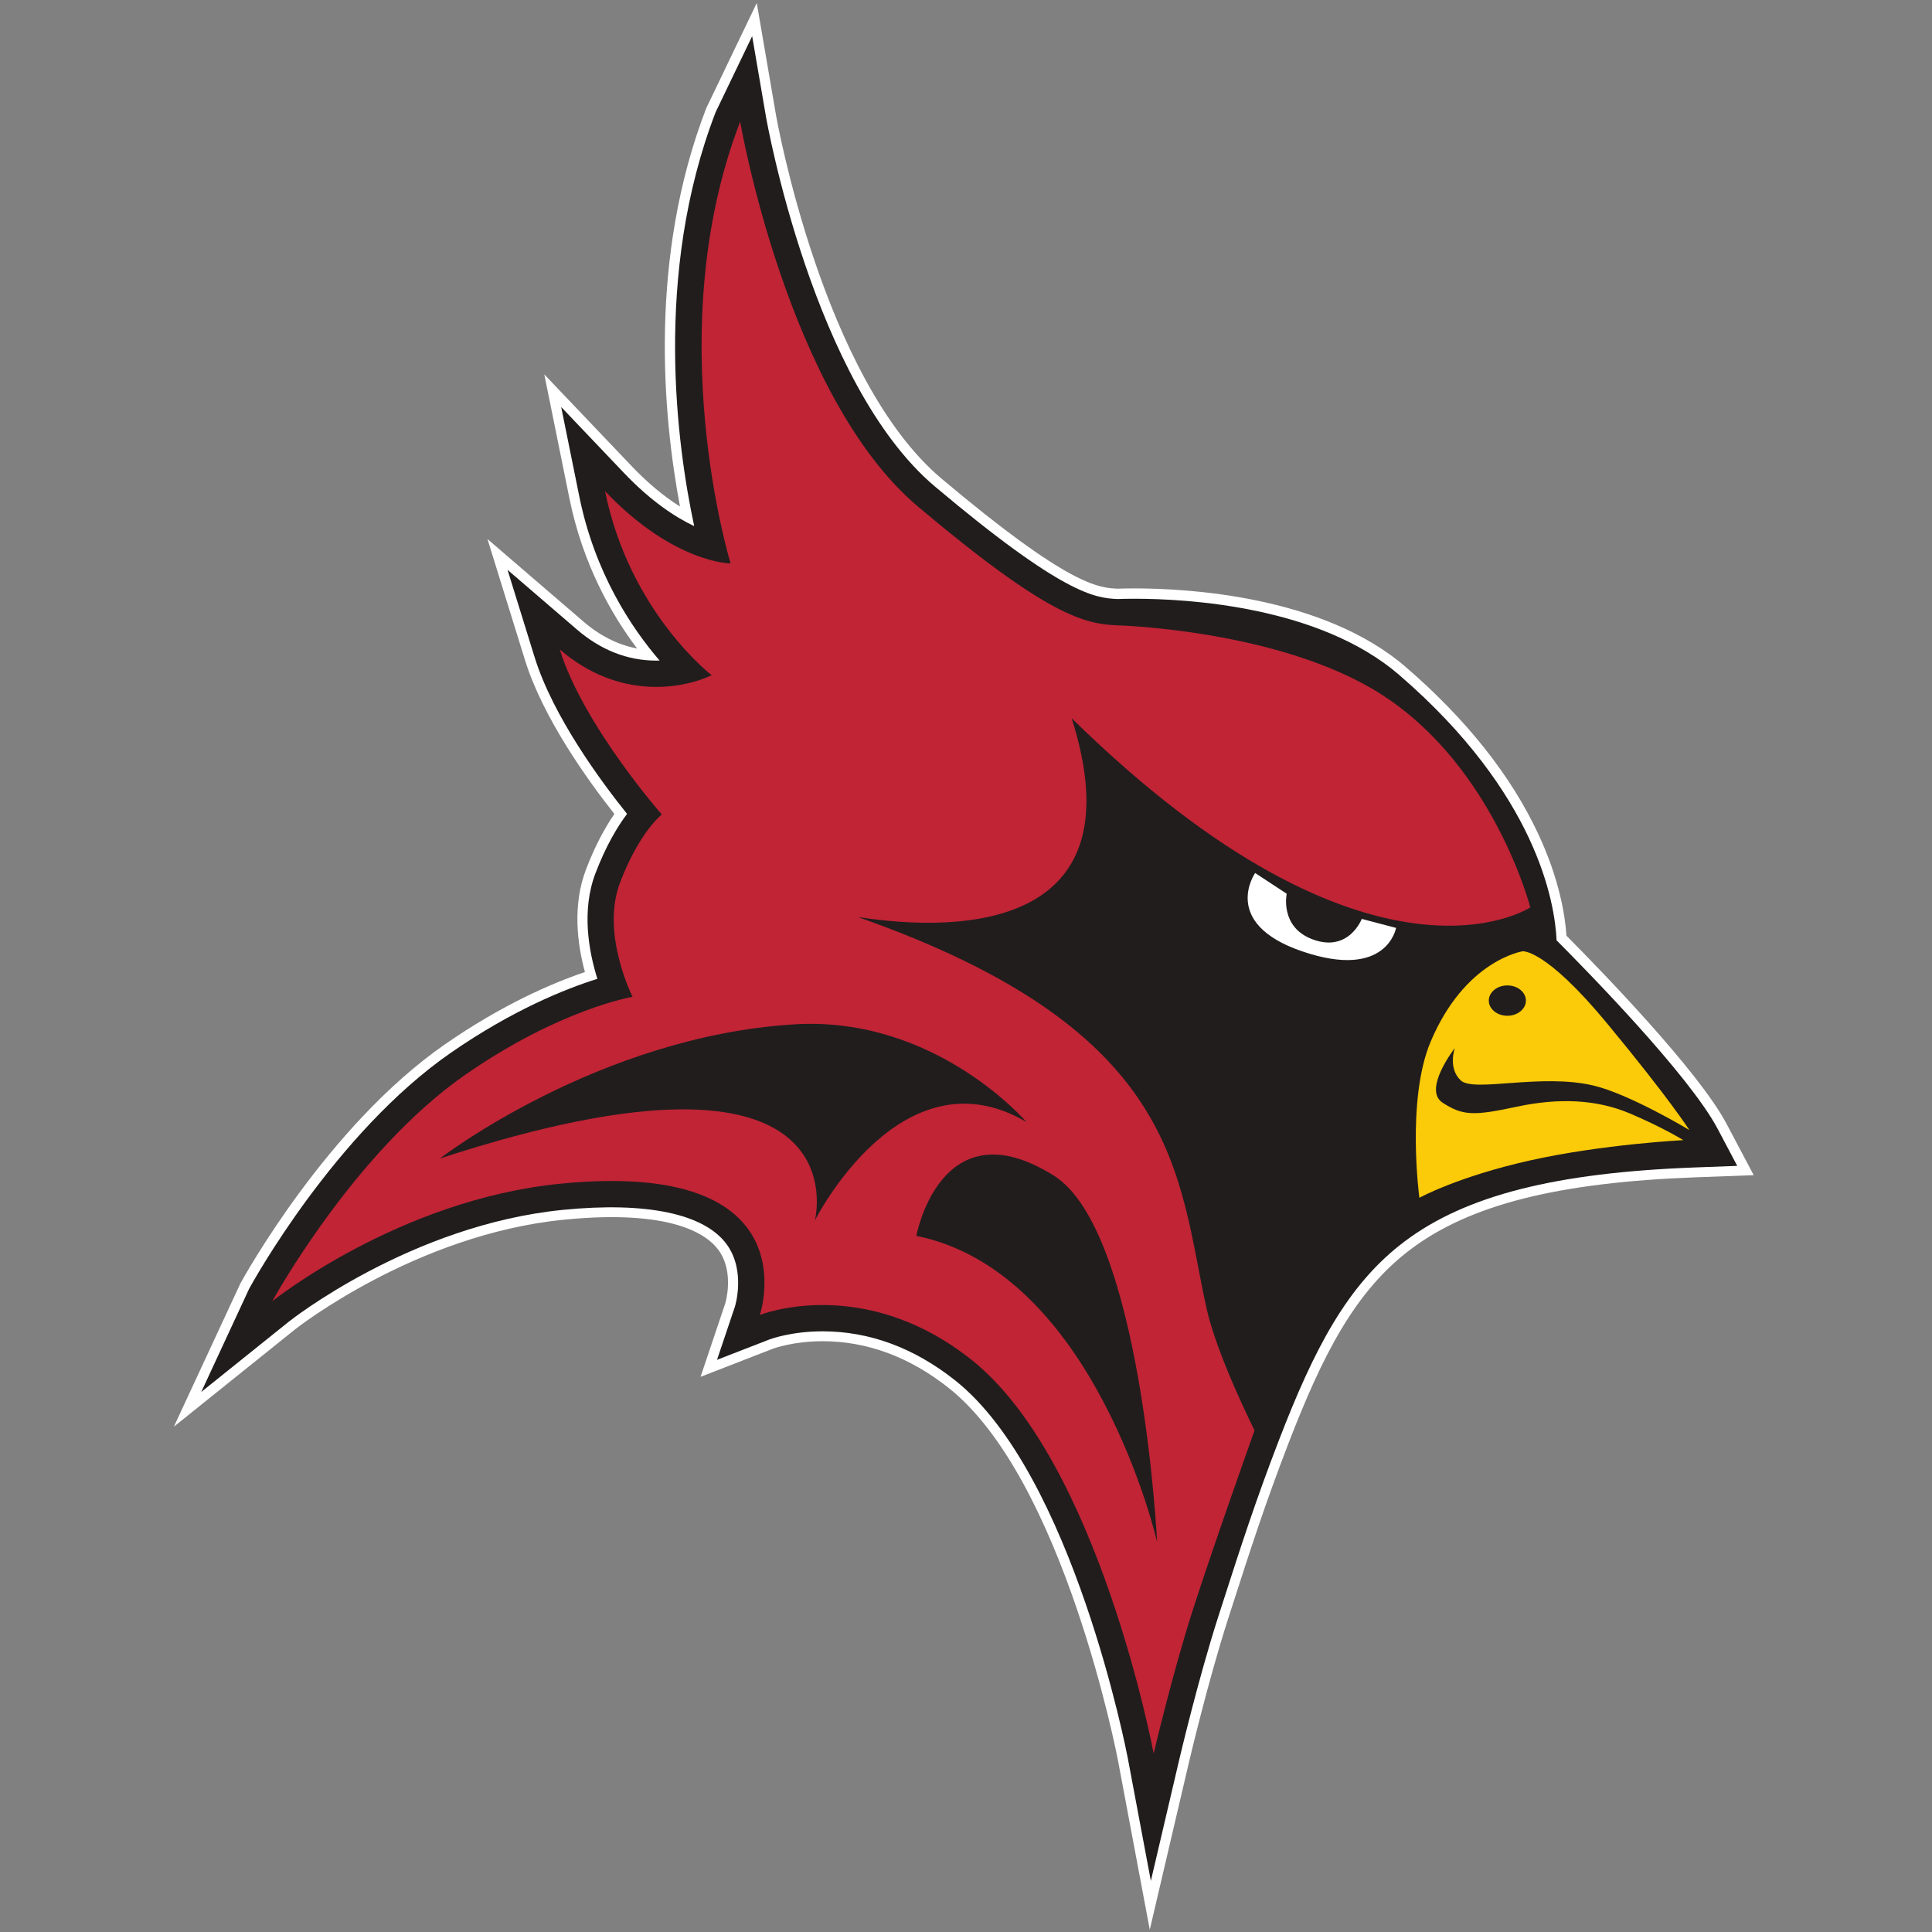
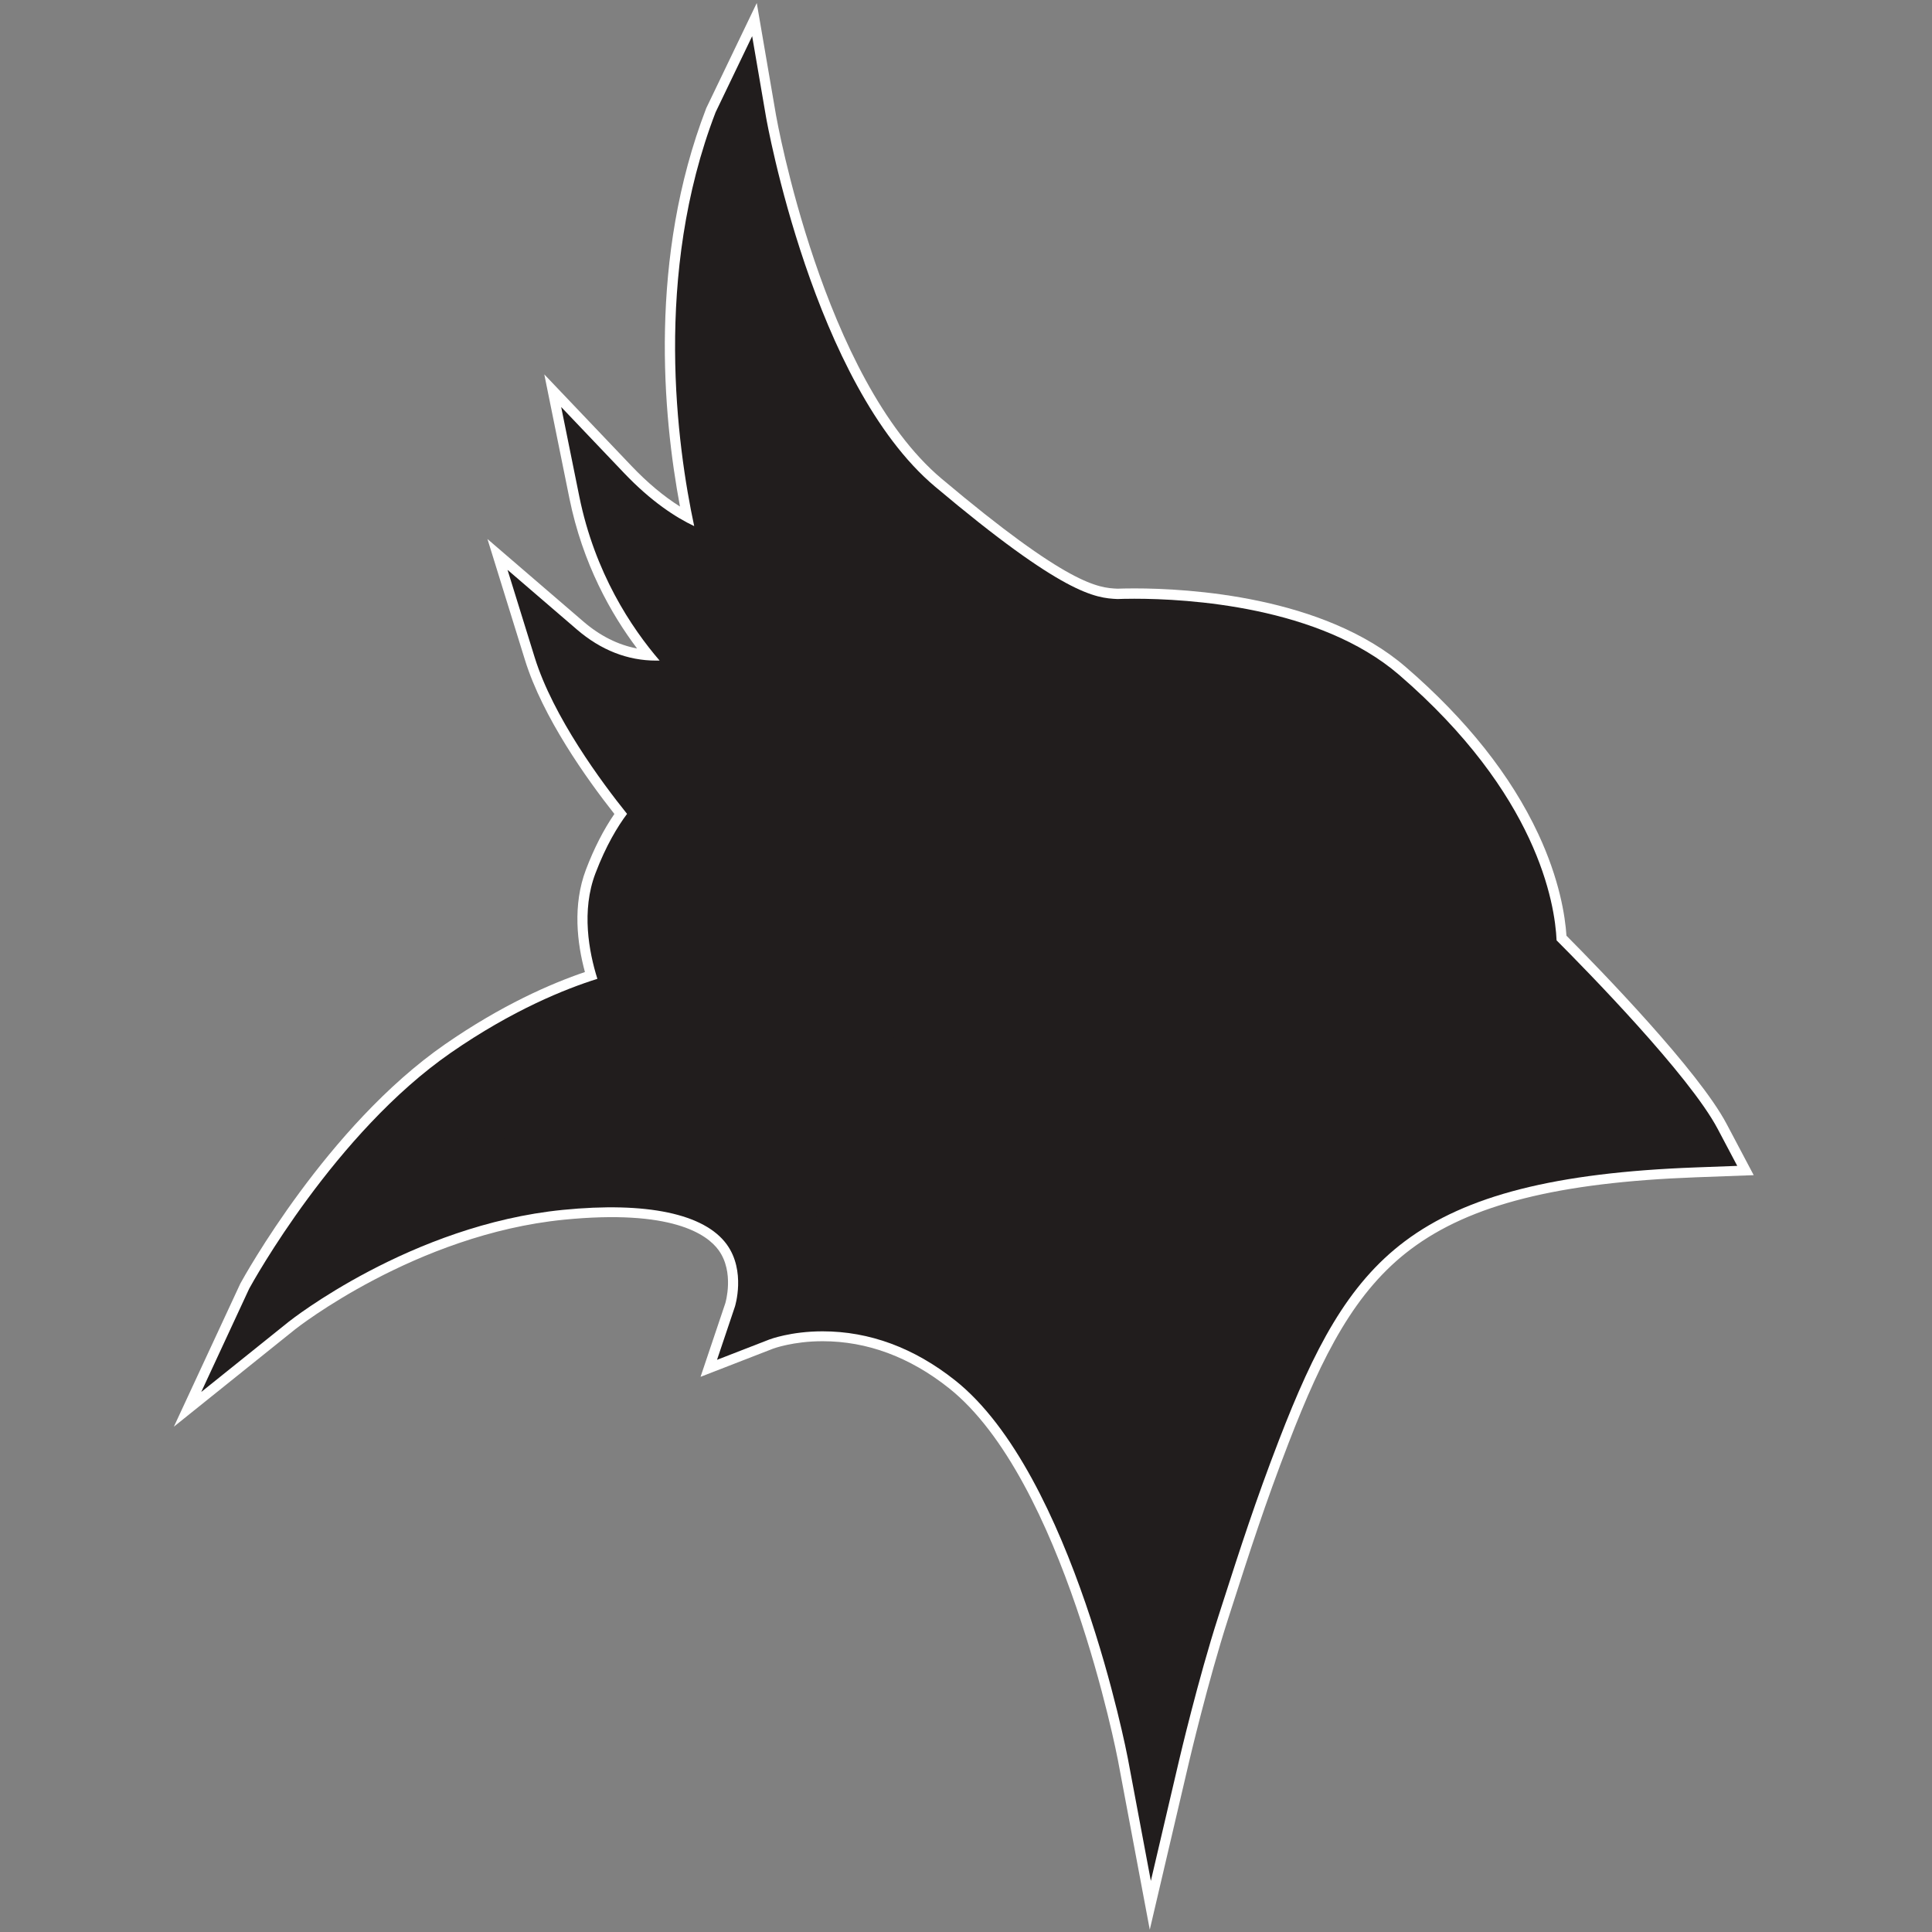
<svg xmlns="http://www.w3.org/2000/svg" width="200px" height="200px" viewBox="0 0 200 200" version="1.1">
  <rect x="0" y="0" width="200" height="200" fill="#808080" stroke="none" />
  <title>st-john-fisher</title>
  <desc>Created with Sketch.</desc>
  <g id="st-john-fisher" stroke="none" stroke-width="1" fill="none" fill-rule="evenodd">
    <g id="st-john-fisher_BGL">
      <g id="st-john-fisher" transform="translate(18, 0)">
        <g id="g10" transform="translate(81.863, 99.893) scale(-1, 1) rotate(-180) translate(-81.863, -99.893) translate(0, 0.025)" fill-rule="nonzero">
          <g id="g12">
            <path d="M101.136,5.072 L98.753,17.758 C98.698,18.05 93.101,47.196 80.866,56.896 C76.621,60.26 72.007,61.966 67.152,61.966 C63.86,61.966 61.681,61.135 61.659,61.127 L56.226,59.017 L58.081,64.532 C58.086,64.55 59.236,68.213 57.23,70.969 C54.926,74.134 48.957,75.401 40.265,74.538 C24.527,72.975 12.015,63.059 11.891,62.96 L2.833,55.688 L7.798,66.387 C8.155,67.04 16.678,82.488 28.665,90.798 C35.08,95.245 40.571,97.432 43.841,98.456 C42.961,101.252 42.166,105.505 43.639,109.377 C44.73,112.243 45.934,114.227 46.913,115.532 C44.329,118.745 39.265,125.555 37.344,131.75 L34.539,140.795 L41.718,134.62 C44.205,132.482 46.969,131.398 49.937,131.398 C50.054,131.398 50.169,131.399 50.282,131.402 C47.373,134.782 43.574,140.469 41.968,148.395 L40.092,157.652 L46.606,150.813 C49.409,147.871 51.934,146.233 53.862,145.321 C52.096,153.569 49.613,171.38 56.081,188.168 L59.863,196.039 L61.303,187.65 C61.35,187.376 66.188,160.028 78.791,149.414 C92.112,138.197 95.39,137.875 97.688,137.772 C97.948,137.783 98.555,137.803 99.422,137.803 C104.917,137.803 118.588,137.036 126.832,129.925 C141.154,117.573 142.965,106.278 143.137,102.44 C146.201,99.369 156.877,88.477 159.813,82.925 L161.839,79.093 L157.508,78.933 C143.041,78.395 133.767,76.039 127.438,71.296 C121.469,66.823 118.028,60.112 114.409,50.733 C111.975,44.425 110.429,39.623 108.473,33.543 L108.114,32.426 C106.037,25.978 104.098,17.722 104.078,17.639 L101.136,5.072" id="path14" fill="#FFFFFF" />
-             <path d="M67.152,63.013 C72.249,63.013 77.082,61.231 81.516,57.716 C94.032,47.795 99.726,18.249 99.782,17.952 L101.249,10.144 L103.059,17.878 C103.078,17.958 105.019,26.232 107.117,32.747 L107.476,33.863 C109.437,39.958 110.986,44.773 113.432,51.11 C117.118,60.662 120.641,67.51 126.81,72.134 C133.32,77.013 142.775,79.433 157.469,79.979 L160.134,80.077 L158.887,82.435 C156.032,87.834 145.543,98.546 142.396,101.7 L142.109,101.988 L142.091,102.393 C141.909,106.456 139.992,117.193 126.149,129.133 C118.17,136.014 104.8,136.756 99.422,136.756 C98.589,136.756 98.005,136.738 97.731,136.726 L97.686,136.725 L97.642,136.727 C95.232,136.834 91.932,136.98 78.117,148.614 C65.246,159.452 60.32,187.193 60.272,187.471 L59.386,192.629 L57.043,187.753 C50.786,171.477 53.005,154.322 54.886,145.541 L55.329,143.47 L53.415,144.375 C50.853,145.585 48.307,147.508 45.848,150.09 L41.84,154.299 L42.994,148.603 C44.555,140.897 48.25,135.367 51.075,132.085 L52.513,130.416 L50.31,130.356 C50.187,130.352 50.064,130.351 49.937,130.351 C46.712,130.351 43.717,131.52 41.036,133.826 L36.618,137.626 L38.344,132.06 C40.189,126.109 45.016,119.562 47.729,116.188 L48.239,115.554 L47.751,114.904 C46.555,113.31 45.501,111.326 44.618,109.005 C43.262,105.441 43.99,101.472 44.839,98.77 L45.153,97.771 L44.153,97.457 C40.788,96.403 35.473,94.244 29.262,89.938 C17.613,81.863 9.271,66.894 8.733,65.915 L5.665,59.304 L11.235,63.776 C11.362,63.878 24.119,73.986 40.162,75.58 C49.316,76.489 55.512,75.107 58.077,71.585 C60.379,68.422 59.132,64.384 59.078,64.214 L57.931,60.802 L61.281,62.102 C61.535,62.199 63.781,63.013 67.152,63.013 Z M101.024,0 L97.724,17.564 C97.67,17.853 92.126,46.634 80.215,56.075 C76.161,59.289 71.765,60.919 67.152,60.919 C64.102,60.919 62.051,60.156 62.031,60.148 L54.521,57.232 L57.089,64.865 C57.091,64.876 58.05,68.064 56.384,70.352 C55.184,72.002 51.505,74.603 40.368,73.497 C25.005,71.97 12.668,62.241 12.545,62.143 L0,52.072 L6.879,66.888 C7.241,67.55 15.876,83.206 28.069,91.658 C33.929,95.72 39.039,97.944 42.551,99.136 C41.751,102.092 41.255,106.057 42.661,109.75 C43.497,111.947 44.485,113.877 45.601,115.499 C42.736,119.132 38.182,125.513 36.344,131.44 L32.46,143.963 L42.401,135.413 C44.122,133.933 45.982,133.001 47.951,132.629 C45.274,136.18 42.321,141.381 40.942,148.187 L38.345,161.005 L47.364,151.534 C49.019,149.797 50.703,148.387 52.392,147.324 C50.61,156.818 49.13,173.039 55.104,188.545 L55.138,188.621 L60.34,199.449 L62.335,187.827 C62.382,187.557 67.172,160.567 79.465,150.215 C92.639,139.122 95.699,138.909 97.69,138.82 C97.996,138.832 98.594,138.85 99.422,138.85 C105.034,138.85 119.006,138.058 127.516,130.718 C133.794,125.304 138.411,119.488 141.239,113.433 C143.443,108.715 144.023,104.939 144.16,102.896 C147.66,99.375 157.829,88.914 160.738,83.414 L163.543,78.109 L157.547,77.887 C143.305,77.357 134.214,75.066 128.065,70.458 C122.298,66.136 118.938,59.562 115.385,50.356 C112.961,44.074 111.42,39.286 109.469,33.222 L109.11,32.106 C107.05,25.707 105.117,17.483 105.098,17.402 L101.024,0 L101.024,0 Z" id="path16" fill="#FFFFFF" />
-             <path d="M58.621,187.166 C58.621,187.166 63.507,158.703 77.038,147.309 C90.568,135.915 94.31,135.17 97.689,135.025 C97.689,135.025 115.632,135.968 125.055,127.841 C141.495,113.662 140.417,101.283 140.417,101.283 C140.417,101.283 154.198,87.698 157.407,81.629 C126.42,80.477 119.302,70.951 111.869,51.689 C109.259,44.924 107.659,39.871 105.523,33.237 C103.387,26.603 101.428,18.235 101.428,18.235 C101.428,18.235 95.748,48.549 82.557,59.005 C71.308,67.921 60.659,63.634 60.659,63.634 C60.659,63.634 66.146,79.82 39.996,77.223 C23.272,75.562 10.187,65.058 10.187,65.058 C10.187,65.058 18.62,80.5 30.216,88.538 C40.016,95.332 47.484,96.57 47.484,96.57 C47.484,96.57 44.171,103.096 46.183,108.386 C48.196,113.675 50.511,115.442 50.511,115.442 C50.511,115.442 42.373,124.699 39.944,132.533 C46.183,127.166 52.82,128.51 55.674,129.862 C55.674,129.862 47.175,136.378 44.636,148.912 C51.757,141.435 57.632,141.435 57.632,141.435 C57.632,141.435 50.253,165.446 58.621,187.166" id="path18" fill="#211D1D" />
+             <path d="M67.152,63.013 C72.249,63.013 77.082,61.231 81.516,57.716 C94.032,47.795 99.726,18.249 99.782,17.952 L101.249,10.144 L103.059,17.878 C103.078,17.958 105.019,26.232 107.117,32.747 L107.476,33.863 C109.437,39.958 110.986,44.773 113.432,51.11 C117.118,60.662 120.641,67.51 126.81,72.134 C133.32,77.013 142.775,79.433 157.469,79.979 L160.134,80.077 L158.887,82.435 C156.032,87.834 145.543,98.546 142.396,101.7 L142.109,101.988 L142.091,102.393 C141.909,106.456 139.992,117.193 126.149,129.133 C118.17,136.014 104.8,136.756 99.422,136.756 C98.589,136.756 98.005,136.738 97.731,136.726 L97.642,136.727 C95.232,136.834 91.932,136.98 78.117,148.614 C65.246,159.452 60.32,187.193 60.272,187.471 L59.386,192.629 L57.043,187.753 C50.786,171.477 53.005,154.322 54.886,145.541 L55.329,143.47 L53.415,144.375 C50.853,145.585 48.307,147.508 45.848,150.09 L41.84,154.299 L42.994,148.603 C44.555,140.897 48.25,135.367 51.075,132.085 L52.513,130.416 L50.31,130.356 C50.187,130.352 50.064,130.351 49.937,130.351 C46.712,130.351 43.717,131.52 41.036,133.826 L36.618,137.626 L38.344,132.06 C40.189,126.109 45.016,119.562 47.729,116.188 L48.239,115.554 L47.751,114.904 C46.555,113.31 45.501,111.326 44.618,109.005 C43.262,105.441 43.99,101.472 44.839,98.77 L45.153,97.771 L44.153,97.457 C40.788,96.403 35.473,94.244 29.262,89.938 C17.613,81.863 9.271,66.894 8.733,65.915 L5.665,59.304 L11.235,63.776 C11.362,63.878 24.119,73.986 40.162,75.58 C49.316,76.489 55.512,75.107 58.077,71.585 C60.379,68.422 59.132,64.384 59.078,64.214 L57.931,60.802 L61.281,62.102 C61.535,62.199 63.781,63.013 67.152,63.013 Z M101.024,0 L97.724,17.564 C97.67,17.853 92.126,46.634 80.215,56.075 C76.161,59.289 71.765,60.919 67.152,60.919 C64.102,60.919 62.051,60.156 62.031,60.148 L54.521,57.232 L57.089,64.865 C57.091,64.876 58.05,68.064 56.384,70.352 C55.184,72.002 51.505,74.603 40.368,73.497 C25.005,71.97 12.668,62.241 12.545,62.143 L0,52.072 L6.879,66.888 C7.241,67.55 15.876,83.206 28.069,91.658 C33.929,95.72 39.039,97.944 42.551,99.136 C41.751,102.092 41.255,106.057 42.661,109.75 C43.497,111.947 44.485,113.877 45.601,115.499 C42.736,119.132 38.182,125.513 36.344,131.44 L32.46,143.963 L42.401,135.413 C44.122,133.933 45.982,133.001 47.951,132.629 C45.274,136.18 42.321,141.381 40.942,148.187 L38.345,161.005 L47.364,151.534 C49.019,149.797 50.703,148.387 52.392,147.324 C50.61,156.818 49.13,173.039 55.104,188.545 L55.138,188.621 L60.34,199.449 L62.335,187.827 C62.382,187.557 67.172,160.567 79.465,150.215 C92.639,139.122 95.699,138.909 97.69,138.82 C97.996,138.832 98.594,138.85 99.422,138.85 C105.034,138.85 119.006,138.058 127.516,130.718 C133.794,125.304 138.411,119.488 141.239,113.433 C143.443,108.715 144.023,104.939 144.16,102.896 C147.66,99.375 157.829,88.914 160.738,83.414 L163.543,78.109 L157.547,77.887 C143.305,77.357 134.214,75.066 128.065,70.458 C122.298,66.136 118.938,59.562 115.385,50.356 C112.961,44.074 111.42,39.286 109.469,33.222 L109.11,32.106 C107.05,25.707 105.117,17.483 105.098,17.402 L101.024,0 L101.024,0 Z" id="path16" fill="#FFFFFF" />
            <path d="M101.136,5.049 L98.753,17.734 C98.698,18.027 93.102,47.173 80.866,56.872 C76.621,60.237 72.007,61.943 67.152,61.943 C63.86,61.943 61.681,61.111 61.659,61.103 L56.226,58.993 L58.081,64.508 C58.087,64.526 59.236,68.19 57.23,70.945 C54.926,74.11 48.957,75.378 40.265,74.515 C24.527,72.951 12.015,63.036 11.891,62.936 L2.833,55.664 L7.798,66.363 C8.155,67.016 16.678,82.465 28.665,90.775 C35.08,95.221 40.571,97.408 43.841,98.433 C42.962,101.229 42.166,105.482 43.64,109.354 C44.73,112.22 45.934,114.203 46.913,115.509 C44.329,118.722 39.265,125.531 37.344,131.727 L34.539,140.771 L41.719,134.596 C44.205,132.458 46.97,131.374 49.938,131.374 C50.054,131.374 50.169,131.376 50.282,131.379 C47.373,134.759 43.574,140.446 41.968,148.372 L40.093,157.629 L46.607,150.789 C49.409,147.847 51.934,146.209 53.863,145.298 C52.096,153.546 49.613,171.356 56.081,188.145 L59.863,196.016 L61.303,187.626 C61.35,187.353 66.188,160.004 78.791,149.391 C92.112,138.173 95.39,137.851 97.688,137.749 C97.948,137.76 98.555,137.78 99.422,137.78 C104.917,137.78 118.588,137.012 126.832,129.902 C141.154,117.55 142.965,106.254 143.137,102.416 C146.201,99.346 156.877,88.454 159.813,82.901 L161.839,79.07 L157.508,78.909 C143.041,78.372 133.767,76.016 127.438,71.272 C121.469,66.799 118.028,60.088 114.409,50.71 C111.975,44.401 110.429,39.599 108.473,33.519 L108.114,32.402 C106.037,25.954 104.098,17.698 104.078,17.615 L101.136,5.049" id="path20" fill="#211D1D" />
-             <path d="M58.621,187.166 C58.621,187.166 63.507,158.703 77.038,147.309 C90.568,135.915 94.31,135.17 97.689,135.025 C97.689,135.025 114.591,134.574 125.055,127.841 C136.679,120.362 140.417,105.828 140.417,105.828 C140.417,105.828 124.013,94.924 92.935,125.411 C99.792,103.905 82.079,103.079 70.807,104.833 C104.455,93.01 103.869,78.055 106.896,64.346 C107.988,59.399 111.869,51.689 111.869,51.689 C111.869,51.689 107.659,39.871 105.523,33.237 C103.387,26.603 101.428,18.235 101.428,18.235 C101.428,18.235 95.748,48.549 82.557,59.005 C71.308,67.921 60.659,63.634 60.659,63.634 C60.659,63.634 66.146,79.82 39.996,77.223 C23.272,75.562 10.187,65.058 10.187,65.058 C10.187,65.058 18.62,80.5 30.216,88.538 C40.016,95.332 47.484,96.57 47.484,96.57 C47.484,96.57 44.171,103.096 46.183,108.386 C48.196,113.675 50.511,115.442 50.511,115.442 C50.511,115.442 42.373,124.699 39.944,132.533 C46.183,127.166 52.82,128.51 55.674,129.862 C55.674,129.862 47.175,136.378 44.636,148.912 C51.757,141.435 57.632,141.435 57.632,141.435 C57.632,141.435 50.253,165.446 58.621,187.166" id="path22" fill="#C02435" />
            <path d="M88.254,83.615 C88.254,83.615 78.829,94.618 64.219,93.721 C43.924,92.475 27.545,79.835 27.545,79.835 C71.697,94.256 66.356,73.426 66.356,73.426 C66.356,73.426 75.302,91.229 88.254,83.615" id="path24" fill="#211D1D" />
-             <path d="M76.859,71.823 C76.859,71.823 79.367,85.418 91.102,78.055 C100.182,72.358 101.785,40.134 101.785,40.134 C101.785,40.134 95.375,68.084 76.859,71.823" id="path26" fill="#211D1D" />
-             <path d="M111.932,109.388 C111.932,109.388 108.293,104.187 116.79,101.281 C125.583,98.274 126.521,103.703 126.521,103.703 L122.97,104.637 C122.97,104.637 121.623,101.108 117.855,102.528 C114.457,103.808 115.2,107.241 115.2,107.241 L111.932,109.388" id="path28" fill="#FFFFFF" />
-             <path d="M139.611,101.281 C139.611,101.281 141.914,101.626 148.404,93.773 C154.894,85.921 156.883,82.78 156.883,82.78 C156.883,82.78 150.715,86.495 146.952,87.386 C141.515,88.674 134.586,86.654 133.225,87.91 C131.864,89.166 132.597,91.26 132.597,91.26 C132.597,91.26 129.247,86.968 131.341,85.607 C133.434,84.246 134.586,84.246 138.982,85.188 C143.379,86.13 147.283,85.956 150.738,84.491 C154.192,83.025 156.255,81.734 156.255,81.734 C156.255,81.734 147.925,81.315 140.417,79.64 C132.911,77.965 128.933,75.767 128.933,75.767 C128.933,75.767 127.567,85.886 130.084,91.888 C133.644,100.374 139.611,101.281 139.611,101.281" id="path30" fill="#FBCA08" />
            <path d="M139.962,96.179 C139.962,95.312 139.102,94.609 138.041,94.609 C136.979,94.609 136.119,95.312 136.119,96.179 C136.119,97.047 136.979,97.75 138.041,97.75 C139.102,97.75 139.962,97.047 139.962,96.179" id="path32" fill="#211D1D" />
          </g>
        </g>
      </g>
    </g>
  </g>
</svg>